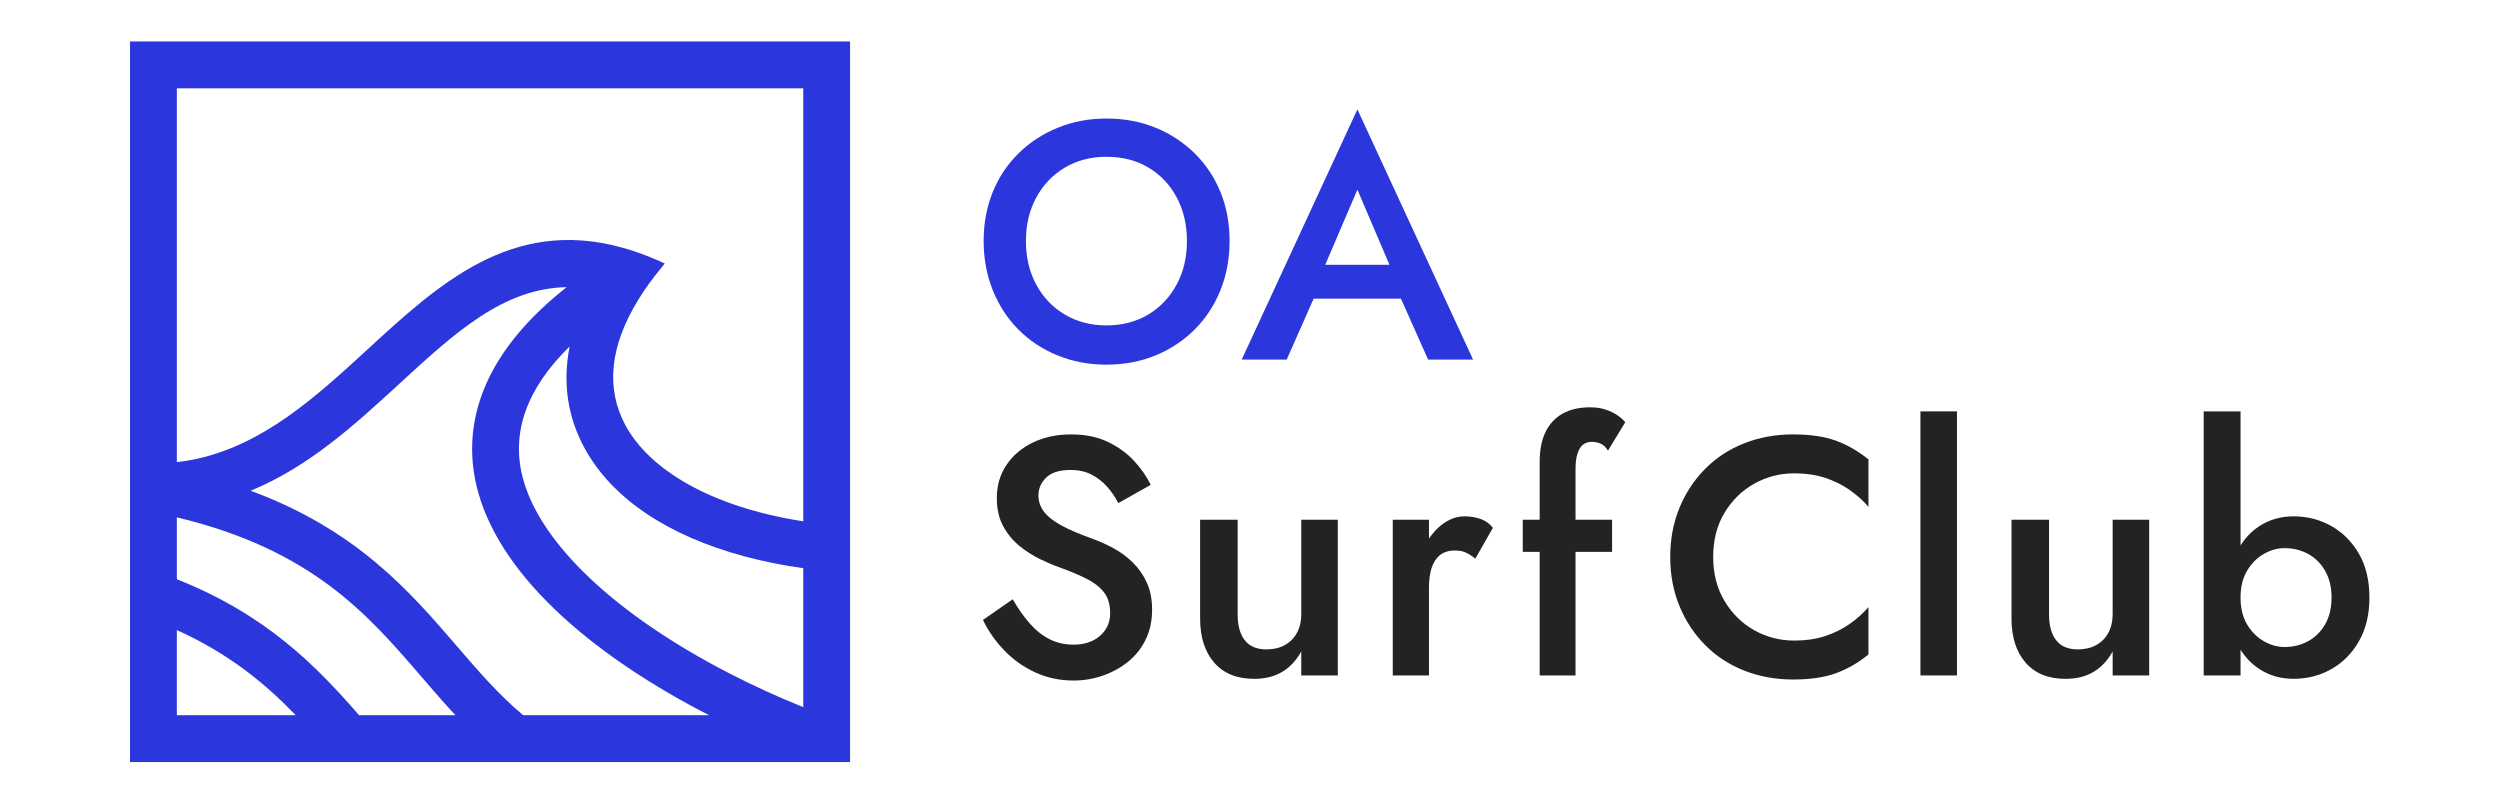
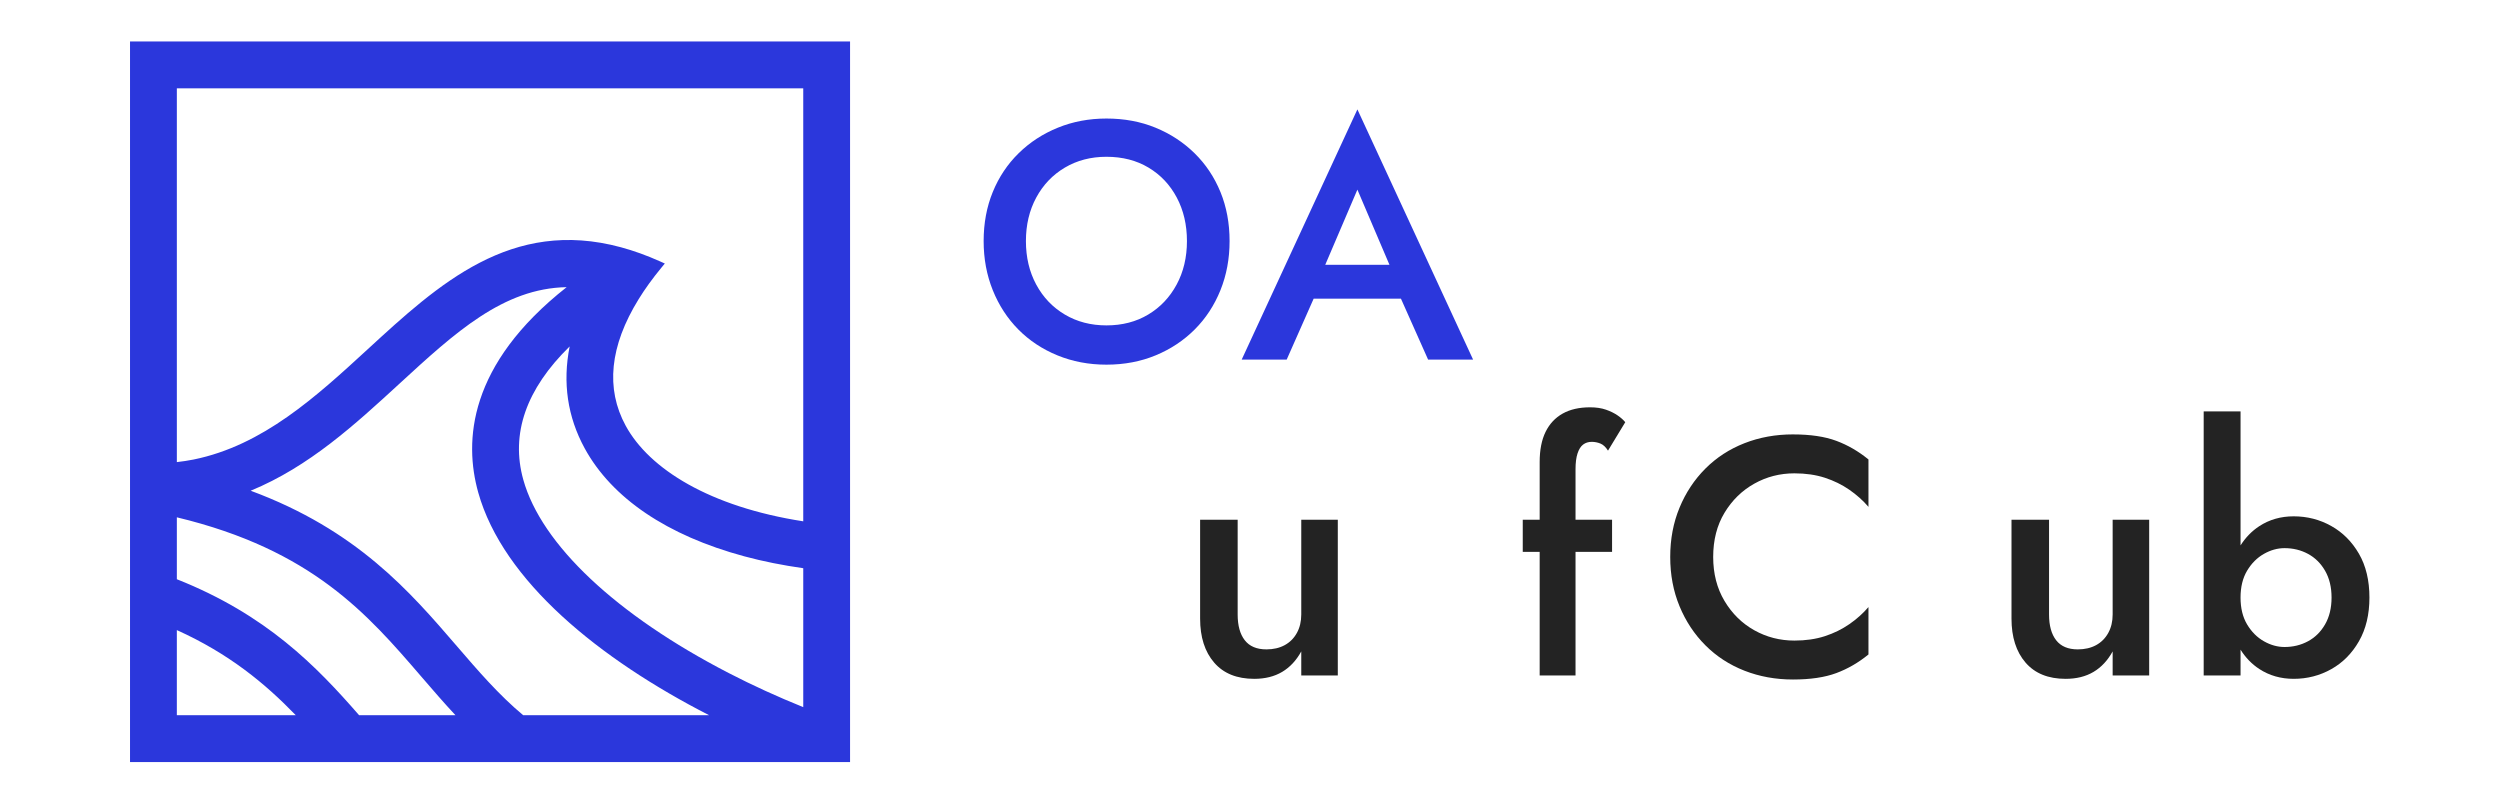
<svg xmlns="http://www.w3.org/2000/svg" id="Layer_1" version="1.1" viewBox="0 0 544.363 174.974">
  <defs>
    <style>
      .st0 {
        fill: #2b37dc;
      }

      .st0, .st1 {
        fill-rule: evenodd;
      }

      .st2, .st1 {
        fill: #232323;
      }
    </style>
  </defs>
  <path class="st0" d="M28.311,9.035v156.903h156.785V9.035H28.311ZM38.506,19.237h136.396v94.278c-20.334-3.155-33.508-11.377-38.65-20.793-4.427-8.105-3.483-17.383,2.804-27.574,1.374-2.228,3.033-4.526,4.931-6.829l.774-.939-1.11-.497c-2.819-1.263-5.649-2.284-8.413-3.034-23.941-6.497-39.802,8.074-55.139,22.167-11.22,10.311-22.821,20.971-37.954,24.045-1.19.241-2.408.418-3.638.561V19.237ZM38.506,155.736v-18.536c11.387,5.139,19.242,11.65,25.895,18.536h-25.895ZM78.196,155.736c-9.332-10.71-20.175-21.875-39.689-29.611v-13.482c29.46,7.084,41.543,21.102,53.242,34.697,2.452,2.849,4.884,5.669,7.426,8.395h-20.978ZM113.919,155.736h0c-5.328-4.461-9.78-9.63-14.446-15.053h0c-10.209-11.863-21.736-25.258-44.891-33.83,12.737-5.243,22.727-14.423,32.408-23.319l.004-.004.005-.005c12.068-11.09,22.584-20.754,36.388-20.998-21.447,16.879-22.38,33.54-19.26,44.689,5.409,19.331,26.497,36.351,50.282,48.52h-40.491ZM174.903,153.976h0c-5.51-2.222-10.994-4.719-16.258-7.439-24.46-12.634-40.752-27.969-44.698-42.072-2.796-9.994.6-19.749,10.093-29.03-1.566,7.887-.47,15.334,3.269,22.18,5.926,10.85,17.949,18.985,34.772,23.526,4.061,1.096,8.351,1.949,12.823,2.584v30.251Z" />
  <path class="st0" d="M265.745,41.807c-1.327-3.244-3.206-6.056-5.635-8.44-2.432-2.384-5.268-4.239-8.508-5.566-3.241-1.328-6.802-1.99-10.681-1.99-3.782,0-7.304.662-10.57,1.99-3.266,1.328-6.115,3.182-8.545,5.566-2.432,2.384-4.309,5.196-5.635,8.44-1.327,3.244-1.988,6.807-1.988,10.689,0,3.833.662,7.398,1.988,10.689,1.327,3.293,3.18,6.144,5.562,8.551,2.381,2.408,5.217,4.289,8.507,5.639,3.29,1.351,6.851,2.028,10.681,2.028,3.879,0,7.451-.677,10.718-2.028,3.264-1.35,6.101-3.231,8.507-5.639,2.405-2.408,4.273-5.258,5.6-8.551,1.326-3.291,1.989-6.856,1.989-10.689,0-3.882-.663-7.445-1.988-10.689ZM256.205,61.968c-1.498,2.777-3.561,4.951-6.188,6.524-2.627,1.574-5.66,2.36-9.097,2.36-3.388,0-6.408-.786-9.06-2.36-2.653-1.573-4.728-3.747-6.225-6.524-1.498-2.776-2.246-5.933-2.246-9.473s.748-6.695,2.246-9.473c1.498-2.776,3.573-4.951,6.225-6.524,2.652-1.572,5.672-2.36,9.06-2.36,3.486,0,6.543.788,9.172,2.36,2.626,1.572,4.677,3.748,6.15,6.524,1.473,2.777,2.21,5.933,2.21,9.473s-.75,6.697-2.247,9.473Z" />
-   <path class="st0" d="M295.566,23.82l-25.192,54.478h9.796l5.873-13.269h19.004l5.914,13.269h9.796l-25.192-54.478ZM288.567,57.656l6.999-16.365,6.981,16.365h-13.98Z" />
+   <path class="st0" d="M295.566,23.82l-25.192,54.478h9.796l5.873-13.269h19.004l5.914,13.269h9.796ZM288.567,57.656l6.999-16.365,6.981,16.365h-13.98Z" />
  <g>
    <path class="st1" d="M283.344,133.806c0,1.523-.321,2.863-.958,4.017-.639,1.156-1.522,2.04-2.652,2.655-1.131.615-2.456.922-3.978.922-2.112,0-3.683-.664-4.715-1.991-1.032-1.326-1.547-3.194-1.547-5.602v-20.641h-8.176v21.525c0,4.031,1.019,7.225,3.057,9.583,2.038,2.36,4.946,3.539,8.729,3.539,2.357,0,4.382-.504,6.077-1.512,1.694-1.006,3.081-2.493,4.162-4.459v5.234h7.955v-33.91h-7.955v20.641Z" />
-     <path class="st1" d="M322.347,112.981c-1.082-.368-2.235-.553-3.463-.553-1.719,0-3.377.615-4.972,1.843-1.053.812-1.966,1.829-2.762,3.014v-4.12h-7.881v33.91h7.881v-19.093c0-1.621.184-3.034.553-4.239.368-1.204.969-2.15,1.805-2.838.835-.688,1.915-1.033,3.24-1.033.983,0,1.793.149,2.431.442.637.295,1.327.737,2.063,1.328l3.83-6.708c-.736-.934-1.646-1.586-2.725-1.954Z" />
-     <path class="st1" d="M246.667,122.49c-1.277-1.254-2.689-2.296-4.235-3.133-1.547-.835-3.084-1.523-4.604-2.064-2.751-.982-4.985-1.941-6.703-2.875-1.721-.933-2.984-1.928-3.794-2.985-.81-1.057-1.216-2.249-1.216-3.575,0-1.474.564-2.765,1.695-3.87,1.128-1.105,2.896-1.658,5.303-1.658,1.718,0,3.228.331,4.531.995,1.301.663,2.442,1.548,3.426,2.653.981,1.106,1.791,2.298,2.43,3.575l7.071-3.981c-.883-1.817-2.099-3.562-3.646-5.234-1.546-1.67-3.45-3.046-5.709-4.128-2.259-1.08-4.912-1.621-7.956-1.621-3.094,0-5.856.578-8.287,1.732-2.43,1.155-4.358,2.777-5.782,4.865-1.424,2.089-2.136,4.509-2.136,7.261,0,2.409.466,4.46,1.4,6.155.932,1.696,2.111,3.122,3.536,4.276,1.423,1.155,2.921,2.113,4.493,2.875,1.571.761,2.996,1.363,4.273,1.806,2.16.788,4.063,1.585,5.709,2.395,1.644.811,2.933,1.795,3.867,2.949.932,1.156,1.398,2.691,1.398,4.607,0,2.016-.737,3.662-2.21,4.94-1.474,1.278-3.388,1.916-5.745,1.916-1.966,0-3.734-.406-5.305-1.217-1.571-.811-3.009-1.965-4.309-3.464-1.302-1.499-2.517-3.231-3.646-5.198l-6.483,4.497c1.129,2.36,2.652,4.547,4.568,6.561,1.915,2.016,4.161,3.625,6.739,4.83,2.578,1.203,5.389,1.806,8.435,1.806,2.21,0,4.334-.357,6.372-1.069,2.037-.713,3.867-1.72,5.487-3.023,1.62-1.302,2.897-2.911,3.83-4.828s1.4-4.079,1.4-6.488c0-2.259-.381-4.226-1.141-5.897-.761-1.671-1.78-3.134-3.056-4.387Z" />
    <path class="st1" d="M343.504,98.716c.294-.886.699-1.523,1.215-1.916.516-.393,1.142-.591,1.879-.591.638,0,1.263.124,1.879.368.613.246,1.165.764,1.658,1.548l3.757-6.192c-.394-.489-.947-.982-1.657-1.474-.712-.489-1.56-.908-2.542-1.252-.982-.343-2.135-.516-3.461-.516-2.357,0-4.346.455-5.966,1.363-1.622.91-2.862,2.236-3.721,3.981-.859,1.745-1.289,3.943-1.289,6.597v12.532h-3.683v7.004h3.683v26.907h7.808v-26.907h7.956v-7.004h-7.956v-10.984c0-1.423.148-2.58.442-3.464Z" />
-     <rect class="st2" x="418.164" y="89.575" width="7.955" height="57.5" />
    <path class="st1" d="M390.422,94.588c-3.783,0-7.305.639-10.57,1.916-3.265,1.279-6.103,3.122-8.509,5.529-2.405,2.409-4.284,5.247-5.634,8.513-1.353,3.27-2.026,6.845-2.026,10.727s.673,7.458,2.026,10.727c1.349,3.268,3.228,6.106,5.634,8.513,2.405,2.409,5.243,4.252,8.509,5.529,3.266,1.277,6.788,1.916,10.57,1.916s6.924-.466,9.429-1.399c2.505-.933,4.836-2.286,6.997-4.055v-10.32c-1.178,1.376-2.566,2.616-4.162,3.722-1.597,1.106-3.377,1.98-5.341,2.618-1.965.639-4.174.958-6.629.958-3.144,0-6.053-.749-8.729-2.248-2.677-1.499-4.838-3.624-6.483-6.377-1.646-2.751-2.467-5.947-2.467-9.584,0-3.685.821-6.892,2.467-9.62,1.644-2.727,3.805-4.84,6.483-6.339,2.676-1.499,5.585-2.248,8.729-2.248,2.455,0,4.664.32,6.629.958,1.964.639,3.744,1.511,5.341,2.618,1.596,1.106,2.984,2.347,4.162,3.722v-10.321c-2.162-1.768-4.493-3.12-6.997-4.054-2.505-.933-5.648-1.4-9.429-1.4Z" />
    <path class="st1" d="M460.019,133.806h0c0,1.523-.32,2.863-.958,4.017-.638,1.156-1.522,2.04-2.652,2.655-1.131.615-2.456.922-3.978.922-2.112,0-3.683-.664-4.714-1.991-1.032-1.326-1.547-3.194-1.547-5.602v-20.641h-8.176v21.525c0,4.031,1.019,7.225,3.057,9.583,2.037,2.36,4.946,3.539,8.729,3.539,2.357,0,4.382-.504,6.077-1.512,1.693-1.006,3.08-2.493,4.162-4.459v5.234h7.953v-33.91h-7.953v20.641Z" />
    <path class="st1" d="M513.648,120.574c-1.521-2.629-3.535-4.645-6.041-6.046-2.502-1.401-5.23-2.101-8.176-2.101-2.798,0-5.291.713-7.475,2.138-1.63,1.063-2.99,2.46-4.088,4.192v-29.182h-8.028v57.5h8.028v-5.612c1.098,1.745,2.458,3.149,4.088,4.211,2.184,1.425,4.677,2.138,7.475,2.138,2.951,0,5.675-.7,8.176-2.101,2.506-1.401,4.52-3.428,6.041-6.082,1.521-2.653,2.284-5.824,2.284-9.51,0-3.735-.763-6.917-2.284-9.546ZM506.282,135.944c-.933,1.621-2.17,2.851-3.718,3.685-1.547.837-3.256,1.253-5.121,1.253-1.521,0-3.02-.416-4.494-1.253-1.473-.835-2.689-2.052-3.648-3.65-.954-1.595-1.434-3.549-1.434-5.86s.479-4.263,1.434-5.86c.959-1.597,2.175-2.813,3.648-3.65,1.473-.836,2.972-1.253,4.494-1.253,1.865,0,3.574.418,5.121,1.253,1.547.836,2.785,2.065,3.718,3.686.933,1.623,1.403,3.563,1.403,5.824s-.471,4.201-1.403,5.824Z" />
  </g>
</svg>